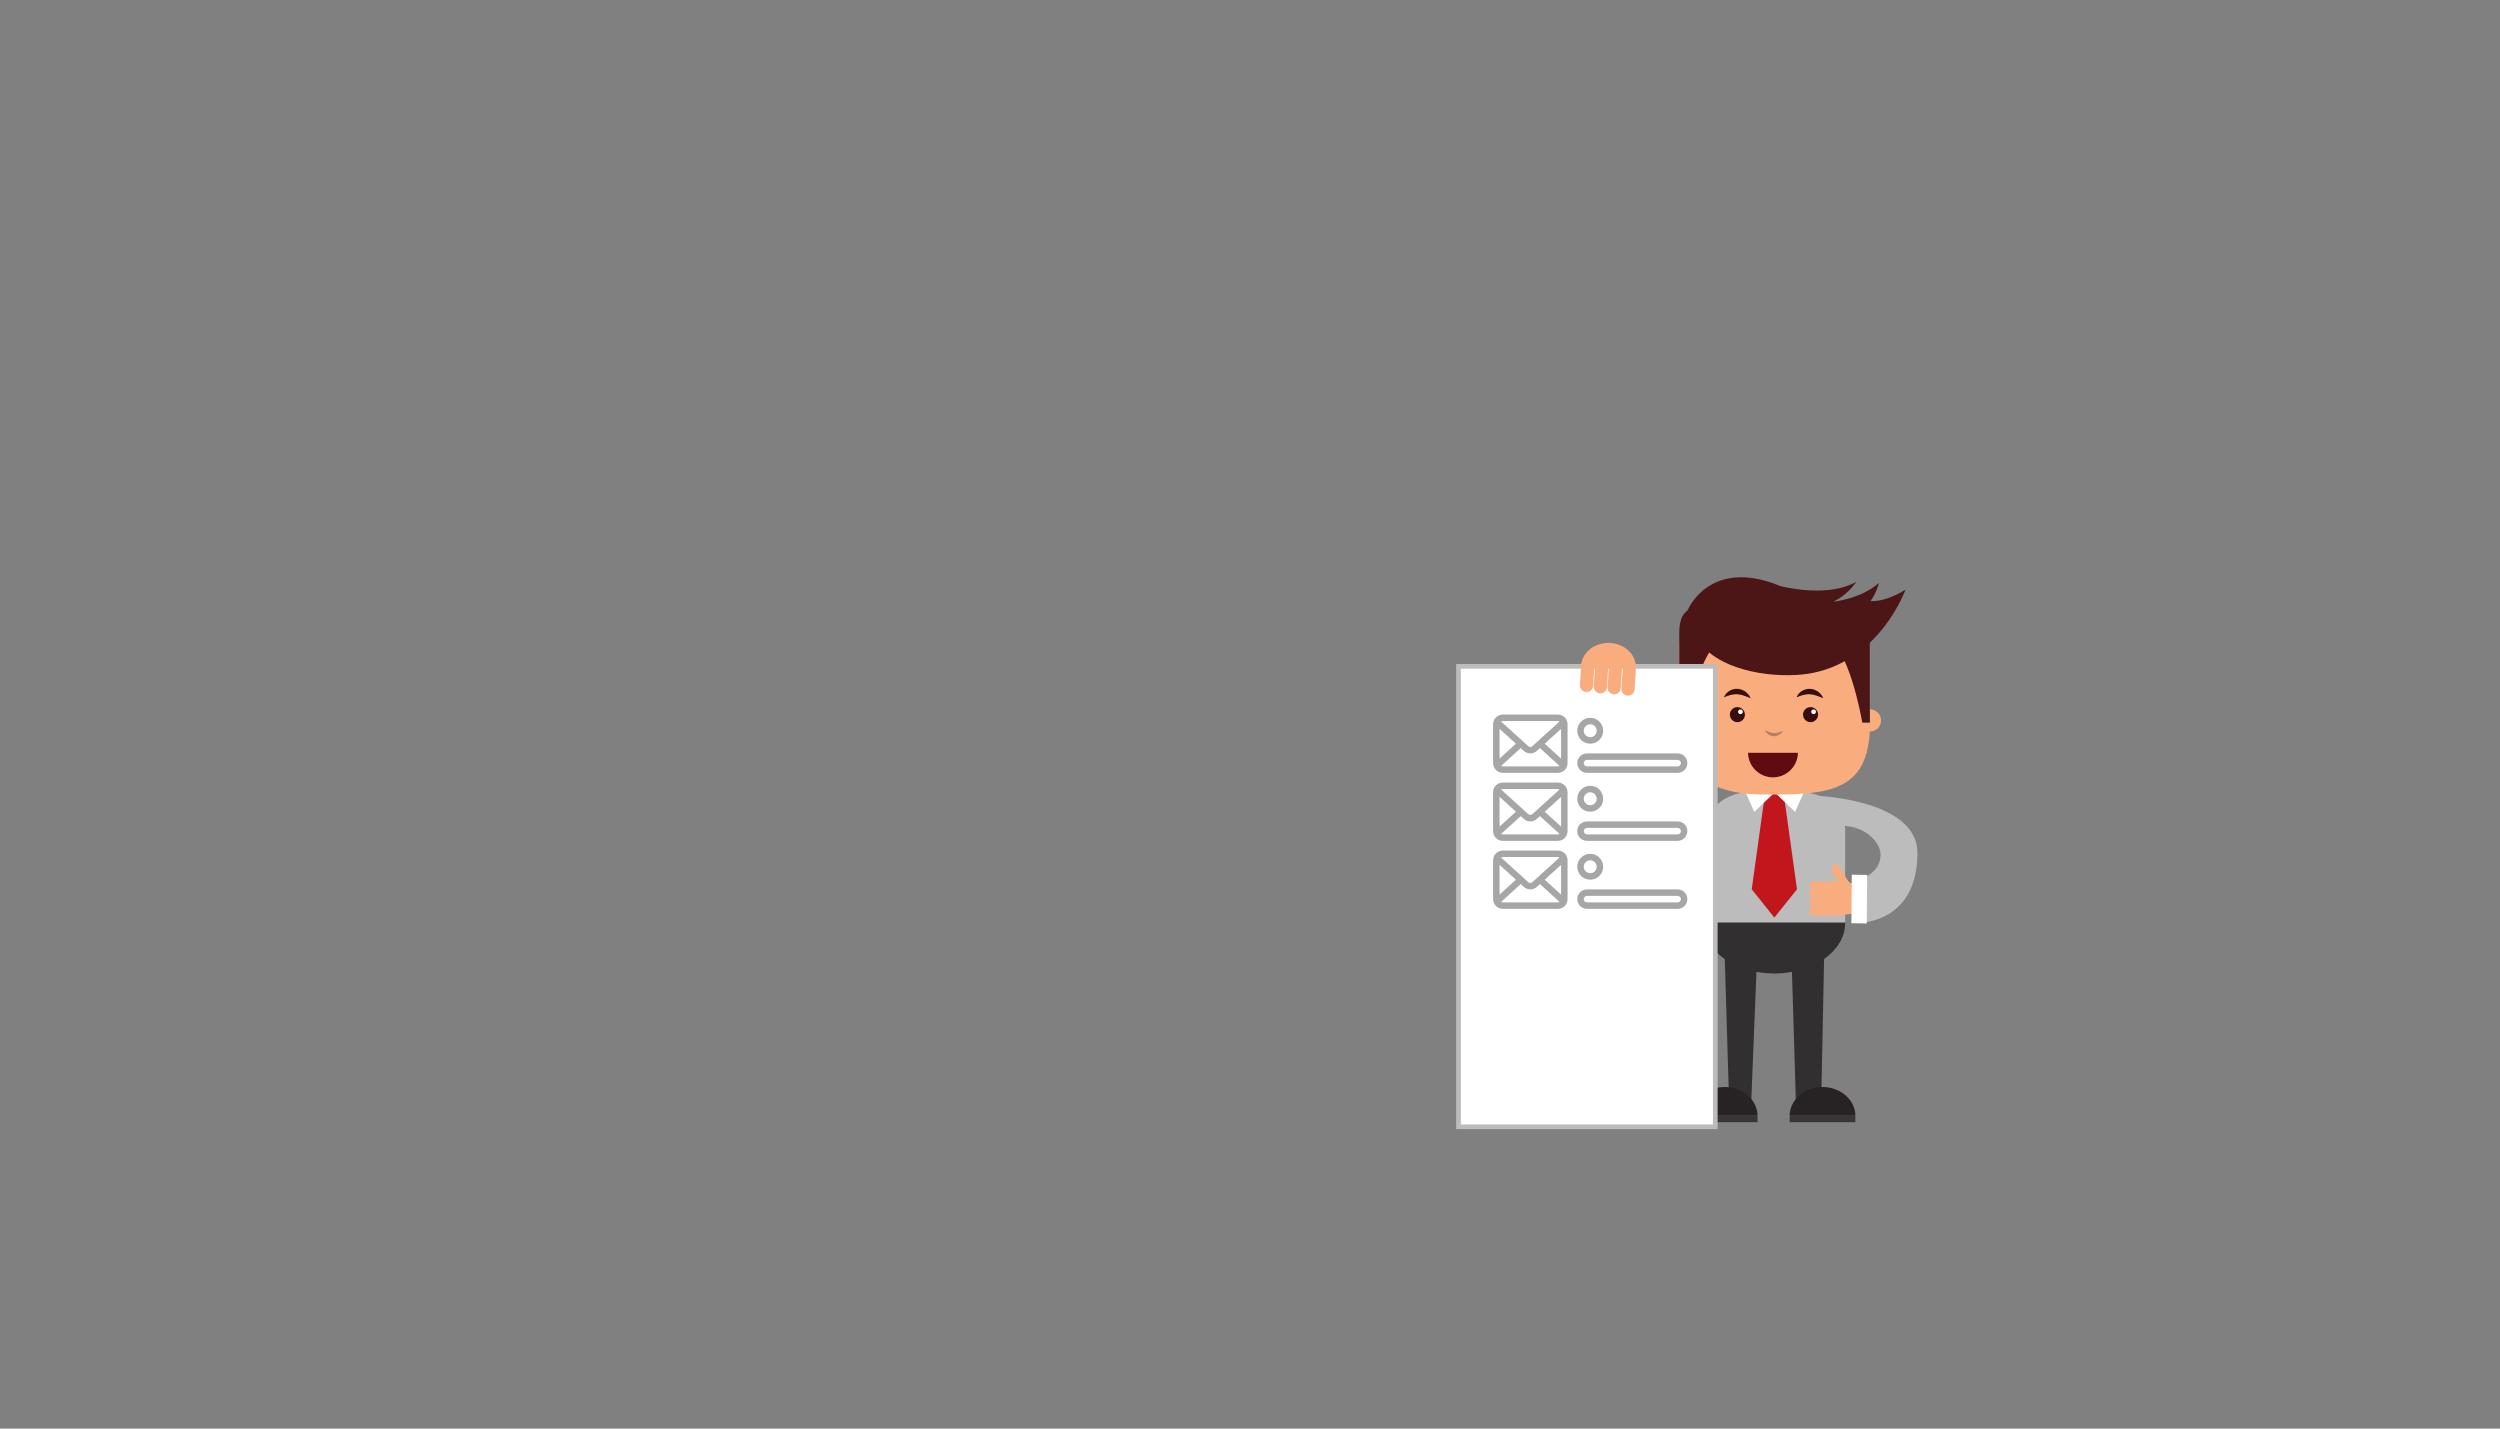
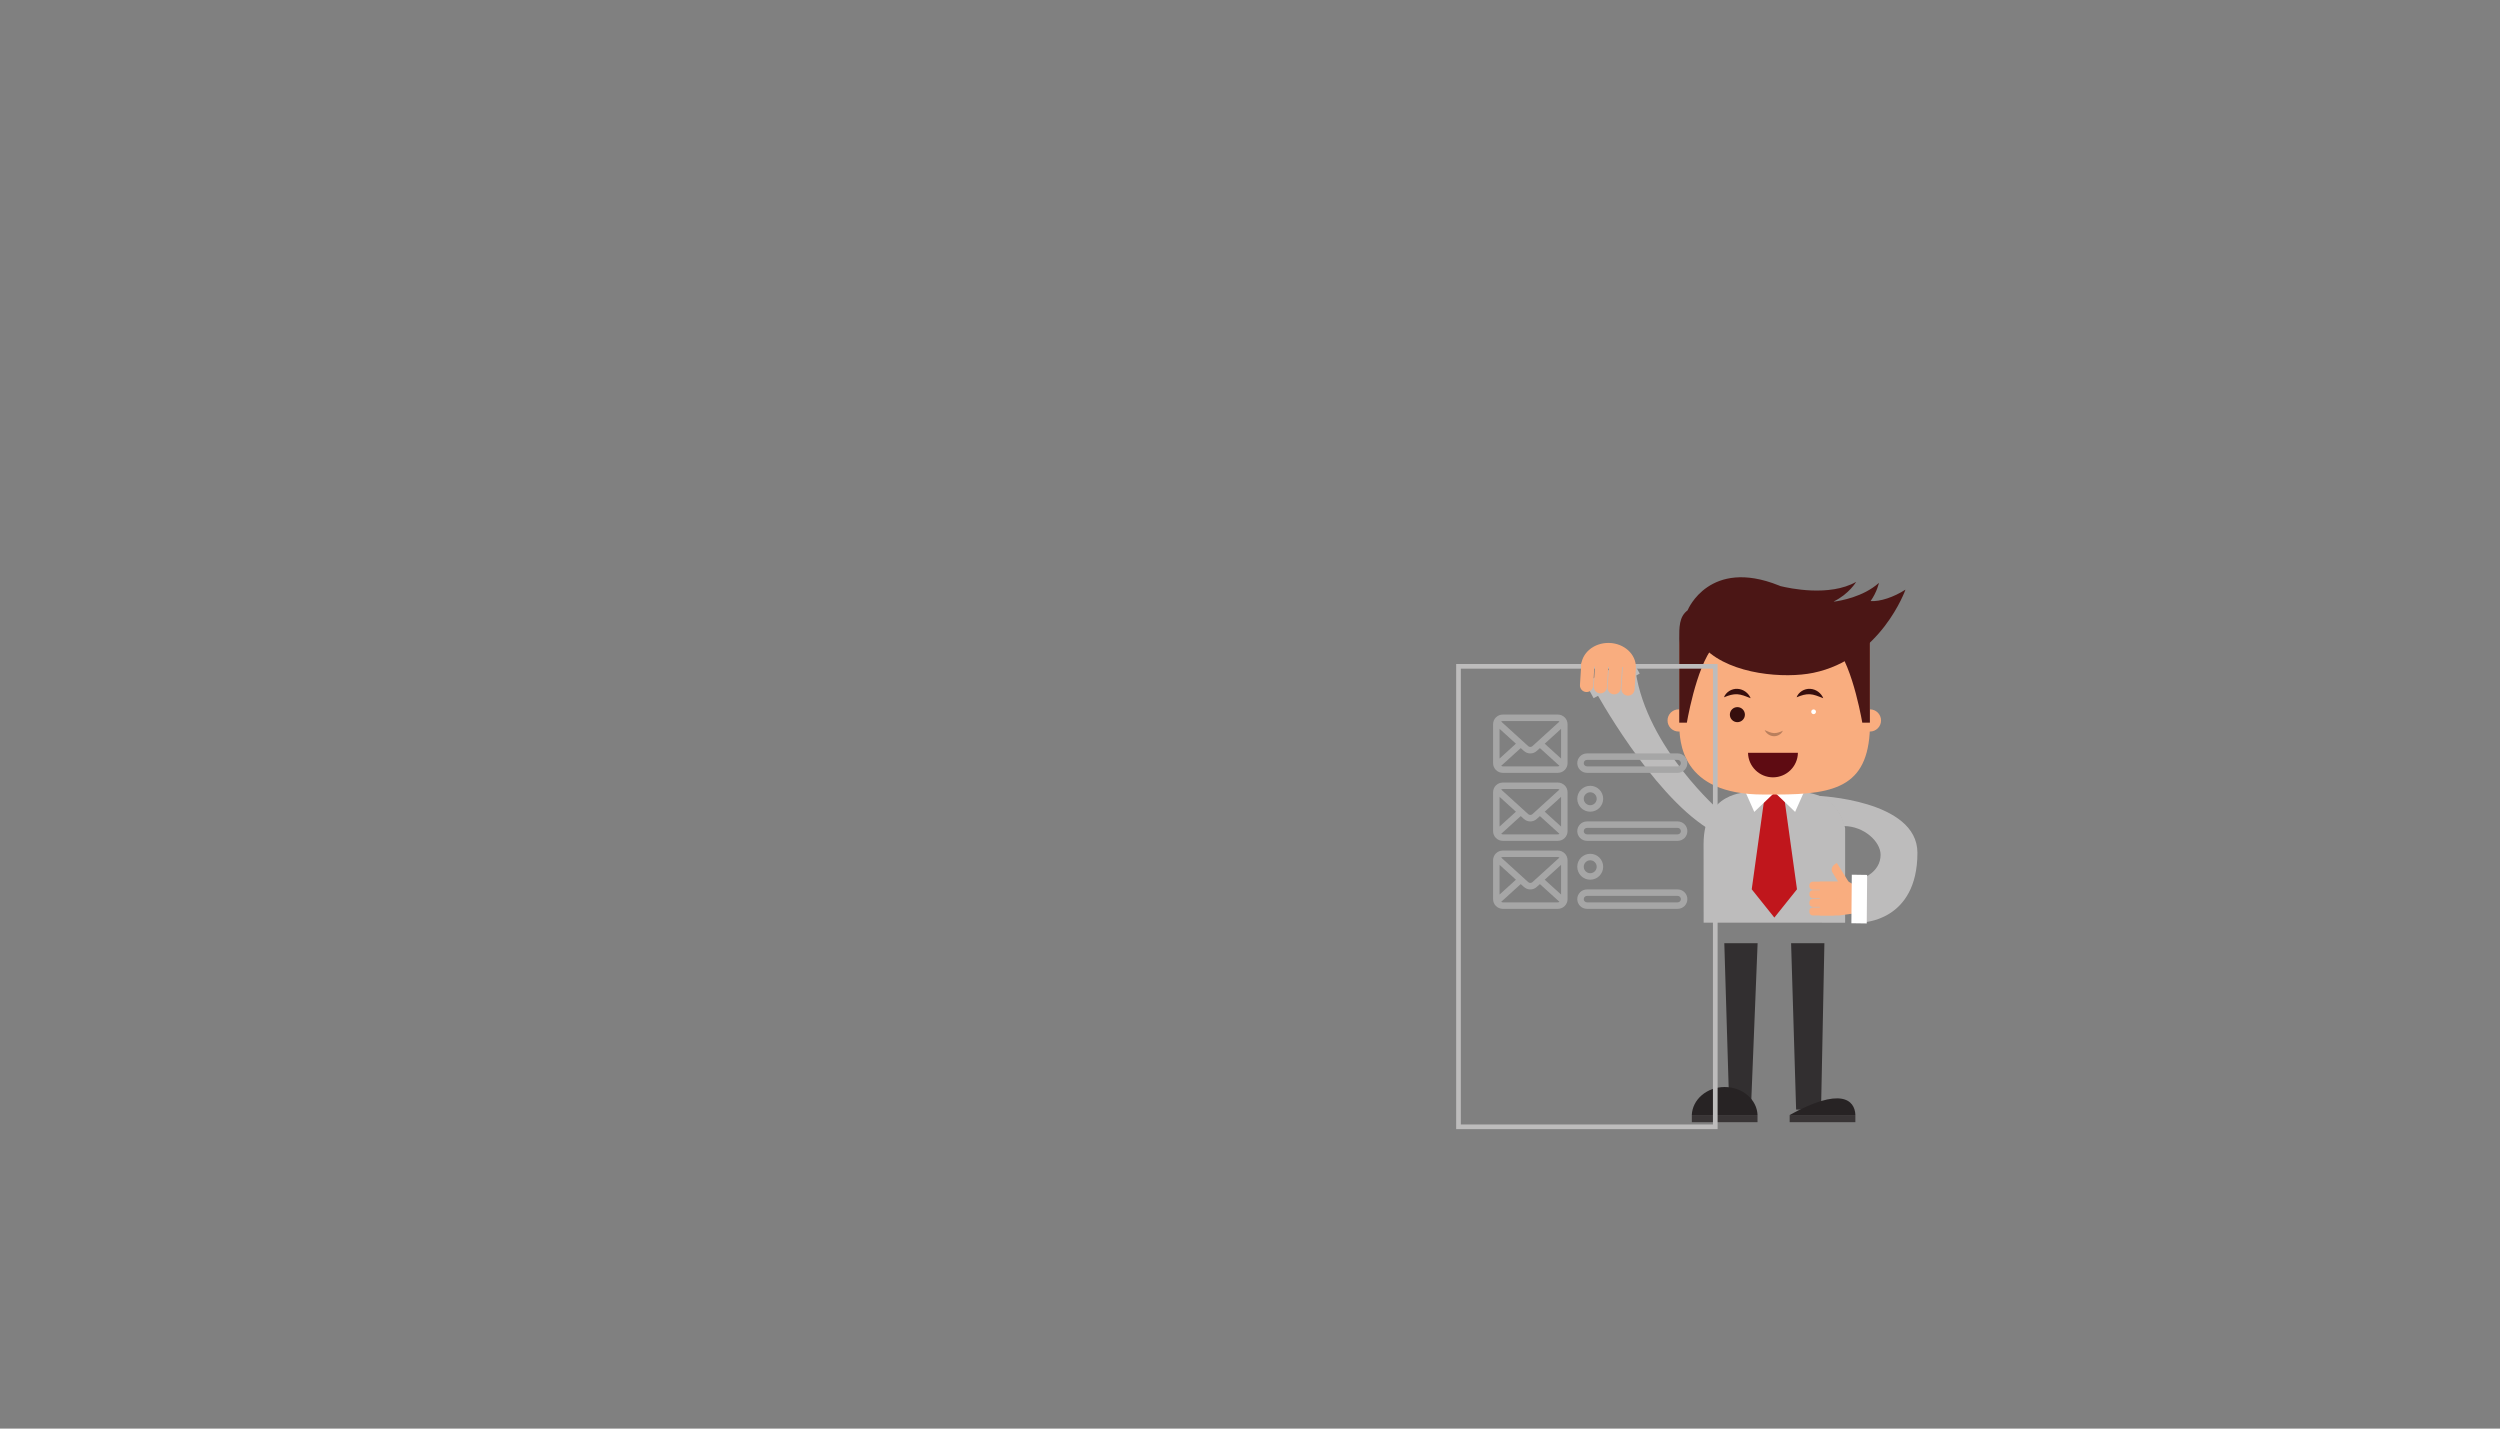
<svg xmlns="http://www.w3.org/2000/svg" width="1750" zoomAndPan="magnify" viewBox="0 0 1312.5 750" height="1000" preserveAspectRatio="xMidYMid meet" version="1.0">
  <rect x="0" y="0" width="1312.5" height="750" fill="#808080" stroke="none" />
  <defs>
    <clipPath id="ec5b2dc4c1">
      <path d="M 926 383.184 L 936.277 383.184 L 936.277 387 L 926 387 Z M 926 383.184 " clip-rule="nonzero" />
    </clipPath>
    <clipPath id="6824dd4e1f">
      <path d="M 931.426 386.52 C 931.328 386.52 931.227 386.52 931.129 386.512 C 930.086 386.457 929.09 386.066 928.289 385.496 C 927.488 384.91 926.848 384.176 926.438 383.297 C 927.328 383.672 928.121 384.062 928.91 384.34 C 929.695 384.629 930.461 384.805 931.227 384.855 C 931.352 384.859 931.484 384.867 931.613 384.867 C 933.016 384.867 934.438 384.379 936.004 383.617 C 935.641 384.523 934.93 385.25 934.082 385.773 C 933.305 386.246 932.371 386.52 931.426 386.52 " clip-rule="nonzero" />
    </clipPath>
    <clipPath id="e2b22fca71">
      <path d="M 764.402 348 L 902 348 L 902 592.785 L 764.402 592.785 Z M 764.402 348 " clip-rule="nonzero" />
    </clipPath>
    <clipPath id="a10aee1090">
      <path d="M 954 417 L 1006.652 417 L 1006.652 485 L 954 485 Z M 954 417 " clip-rule="nonzero" />
    </clipPath>
    <clipPath id="a65e9e71c9">
      <path d="M 783.867 375.145 L 823 375.145 L 823 406 L 783.867 406 Z M 783.867 375.145 " clip-rule="nonzero" />
    </clipPath>
    <clipPath id="ab779aa90f">
      <path d="M 783.867 410 L 823 410 L 823 442 L 783.867 442 Z M 783.867 410 " clip-rule="nonzero" />
    </clipPath>
    <clipPath id="854c6219c1">
      <path d="M 783.867 446 L 823 446 L 823 477.145 L 783.867 477.145 Z M 783.867 446 " clip-rule="nonzero" />
    </clipPath>
    <clipPath id="3527a92fcb">
      <path d="M 828 395 L 885.867 395 L 885.867 406 L 828 406 Z M 828 395 " clip-rule="nonzero" />
    </clipPath>
    <clipPath id="5639ae2385">
      <path d="M 828 431 L 885.867 431 L 885.867 442 L 828 442 Z M 828 431 " clip-rule="nonzero" />
    </clipPath>
    <clipPath id="2b9548ca97">
      <path d="M 828 466 L 885.867 466 L 885.867 477.145 L 828 477.145 Z M 828 466 " clip-rule="nonzero" />
    </clipPath>
  </defs>
  <path fill="#322f30" d="M 907.898 582.531 L 919.234 582.531 L 922.746 495.188 L 905.262 495.188 L 907.898 582.531 " fill-opacity="1" fill-rule="nonzero" />
  <path fill="#322f30" d="M 942.961 582.531 L 956.051 582.531 L 957.812 495.188 L 940.324 495.188 L 942.961 582.531 " fill-opacity="1" fill-rule="nonzero" />
  <path fill="#bdbcbc" d="M 917.672 416.016 L 946.234 416.016 C 946.234 416.016 964.566 415.383 968.691 434.805 L 968.691 484.422 L 894.41 484.398 L 894.379 443.191 C 894.379 415.188 917.672 416.016 917.672 416.016 " fill-opacity="1" fill-rule="nonzero" />
-   <path fill="#322f30" d="M 968.684 484.371 C 968.688 484.477 968.691 484.582 968.691 484.688 C 968.691 499.266 952.059 511.086 931.535 511.086 C 911.012 511.086 894.379 499.266 894.379 484.688 C 894.379 484.582 894.391 484.477 894.391 484.371 L 968.684 484.371 " fill-opacity="1" fill-rule="nonzero" />
  <path fill="#c0161c" d="M 919.656 466.879 L 926.719 416.051 L 936.352 416.051 L 943.418 466.879 L 931.535 481.73 L 919.656 466.879 " fill-opacity="1" fill-rule="nonzero" />
  <path fill="#ffffff" d="M 931.691 416.051 L 920.996 426.246 L 916.461 416.051 Z M 931.691 416.051 " fill-opacity="1" fill-rule="nonzero" />
  <path fill="#ffffff" d="M 931.746 416.051 L 942.438 426.246 L 946.977 416.051 Z M 931.746 416.051 " fill-opacity="1" fill-rule="nonzero" />
  <path fill="#f9ad7f" d="M 875.453 378.238 C 875.453 381.453 878.059 384.062 881.277 384.062 C 884.492 384.062 887.102 381.453 887.102 378.238 C 887.102 375.023 884.492 372.414 881.277 372.414 C 878.059 372.414 875.453 375.023 875.453 378.238 " fill-opacity="1" fill-rule="nonzero" />
  <path fill="#f9ad7f" d="M 975.902 378.238 C 975.902 381.453 978.508 384.062 981.723 384.062 C 984.941 384.062 987.547 381.453 987.547 378.238 C 987.547 375.023 984.941 372.414 981.723 372.414 C 978.508 372.414 975.902 375.023 975.902 378.238 " fill-opacity="1" fill-rule="nonzero" />
  <path fill="#f9ad7f" d="M 881.602 379.348 C 881.602 389.496 882.488 417.129 925.746 417.129 L 932.684 417.129 C 964.844 417.129 981.758 412.344 981.758 379.348 L 981.758 339.281 C 981.758 329.133 973.531 320.906 963.391 320.906 L 899.977 320.906 C 889.828 320.906 881.602 329.133 881.602 339.281 L 881.602 379.348 " fill-opacity="1" fill-rule="nonzero" />
  <path fill="#4b1615" d="M 881.602 379.418 L 881.602 335.68 C 881.602 329.453 881.43 323.645 886.164 320.32 L 903.566 336.023 C 892.84 341.258 886.715 373.07 885.594 379.418 L 881.602 379.418 " fill-opacity="1" fill-rule="nonzero" />
  <path fill="#4b1615" d="M 981.688 379.418 L 981.688 335.68 C 981.688 329.453 978.59 323.957 973.859 320.633 L 959.727 336.023 C 970.453 341.258 976.578 373.07 977.703 379.418 L 981.688 379.418 " fill-opacity="1" fill-rule="nonzero" />
  <path fill="#4b1615" d="M 886.125 320.133 C 886.125 320.133 897.449 292.781 933.805 307.324 C 934.129 307.453 934.441 307.574 934.762 307.707 C 939.414 308.852 960.484 313.402 974.477 305.484 C 974.477 305.484 970.785 311.828 962.719 315.766 C 962.879 315.785 963.031 315.797 963.188 315.812 C 965.93 315.445 978.172 313.445 986.438 306.004 C 986.438 306.004 985.496 310.684 982.066 315.566 C 986.984 315.906 994.141 313.559 1000.371 309.566 C 1000.371 309.566 987.57 345.91 951.91 353.25 C 937.129 356.293 909.223 354.281 895.383 340.809 C 895.383 340.809 883.902 332.859 886.125 320.133 " fill-opacity="1" fill-rule="nonzero" />
  <path fill="#5e0b12" d="M 943.906 395.207 C 943.793 402.344 937.977 408.102 930.809 408.102 C 923.645 408.102 917.824 402.344 917.711 395.207 L 943.906 395.207 " fill-opacity="1" fill-rule="nonzero" />
  <path fill="#360e0d" d="M 908.172 375.188 C 908.172 377.371 909.941 379.141 912.125 379.141 C 914.305 379.141 916.078 377.371 916.078 375.188 C 916.078 373.004 914.305 371.234 912.125 371.234 C 909.941 371.234 908.172 373.004 908.172 375.188 " fill-opacity="1" fill-rule="nonzero" />
-   <path fill="#ffffff" d="M 912.488 373.68 C 912.488 374.367 913.047 374.93 913.734 374.93 C 914.43 374.93 914.984 374.367 914.984 373.68 C 914.984 372.992 914.43 372.434 913.734 372.434 C 913.047 372.434 912.488 372.992 912.488 373.68 " fill-opacity="1" fill-rule="nonzero" />
-   <path fill="#360e0d" d="M 946.582 375.188 C 946.582 377.371 948.348 379.141 950.527 379.141 C 952.711 379.141 954.48 377.371 954.48 375.188 C 954.48 373.004 952.711 371.234 950.527 371.234 C 948.348 371.234 946.582 373.004 946.582 375.188 " fill-opacity="1" fill-rule="nonzero" />
  <path fill="#ffffff" d="M 950.891 373.68 C 950.891 374.367 951.453 374.93 952.141 374.93 C 952.832 374.93 953.391 374.367 953.391 373.68 C 953.391 372.992 952.832 372.434 952.141 372.434 C 951.453 372.434 950.891 372.992 950.891 373.68 " fill-opacity="1" fill-rule="nonzero" />
  <path fill="#360e0d" d="M 905.09 366.086 C 905.57 364.707 906.594 363.586 907.844 362.781 C 909.105 361.98 910.68 361.547 912.238 361.645 C 913.809 361.727 915.289 362.324 916.465 363.199 C 917.637 364.086 918.559 365.215 919.094 366.562 C 917.734 366.066 916.551 365.547 915.402 365.172 C 914.25 364.789 913.16 364.551 912.082 364.484 C 910.996 364.422 909.906 364.535 908.758 364.816 C 907.602 365.102 906.414 365.531 905.09 366.086 " fill-opacity="1" fill-rule="nonzero" />
  <path fill="#360e0d" d="M 943.219 366.086 C 943.695 364.707 944.719 363.582 945.973 362.781 C 947.23 361.98 948.805 361.547 950.367 361.645 C 951.93 361.727 953.418 362.324 954.59 363.199 C 955.762 364.086 956.684 365.215 957.219 366.562 C 955.859 366.066 954.68 365.547 953.523 365.172 C 952.379 364.789 951.285 364.551 950.203 364.484 C 949.121 364.422 948.031 364.535 946.879 364.816 C 945.727 365.102 944.539 365.531 943.219 366.086 " fill-opacity="1" fill-rule="nonzero" />
  <g clip-path="url(#ec5b2dc4c1)">
    <g clip-path="url(#6824dd4e1f)">
      <path fill="#b97f5d" d="M 926.438 386.52 L 936.004 386.52 L 936.004 383.297 L 926.438 383.297 Z M 926.438 386.52 " fill-opacity="1" fill-rule="nonzero" />
    </g>
  </g>
  <path fill="#272324" d="M 888.195 585.375 C 888.523 577.219 896.109 570.684 905.453 570.684 C 914.793 570.684 922.387 577.219 922.711 585.375 L 888.195 585.375 " fill-opacity="1" fill-rule="nonzero" />
  <path fill="#393536" d="M 888.211 589.148 L 922.695 589.148 L 922.695 585.395 L 888.211 585.395 L 888.211 589.148 " fill-opacity="1" fill-rule="nonzero" />
-   <path fill="#272324" d="M 939.562 585.375 C 939.891 577.219 947.48 570.684 956.82 570.684 C 966.16 570.684 973.758 577.219 974.078 585.375 L 939.562 585.375 " fill-opacity="1" fill-rule="nonzero" />
+   <path fill="#272324" d="M 939.562 585.375 C 966.16 570.684 973.758 577.219 974.078 585.375 L 939.562 585.375 " fill-opacity="1" fill-rule="nonzero" />
  <path fill="#393536" d="M 939.574 589.148 L 974.066 589.148 L 974.066 585.395 L 939.574 585.395 L 939.574 589.148 " fill-opacity="1" fill-rule="nonzero" />
  <path fill="#bdbcbc" d="M 903.309 426.141 C 903.309 426.141 864.758 392.957 858.715 352.59 L 837.48 362.676 C 837.48 362.676 866.52 416.016 896.621 434.977 L 903.309 426.141 " fill-opacity="1" fill-rule="nonzero" />
  <path fill="#bdbcbc" d="M 836.633 366.543 L 860.848 353.648 L 856.418 345.461 L 832.207 358.359 L 836.633 366.543 " fill-opacity="1" fill-rule="nonzero" />
-   <path fill="#ffffff" d="M 900.52 591.562 L 765.711 591.562 L 765.711 349.82 L 900.52 349.82 L 900.52 591.562 " fill-opacity="1" fill-rule="nonzero" />
  <g clip-path="url(#e2b22fca71)">
    <path fill="#bdbcbc" d="M 900.52 591.562 L 900.52 590.34 L 766.938 590.34 L 766.938 351.047 L 899.293 351.047 L 899.293 591.562 L 900.52 591.562 L 900.52 590.34 L 900.52 591.562 L 901.742 591.562 L 901.742 348.598 L 764.488 348.598 L 764.488 592.785 L 901.742 592.785 L 901.742 591.562 L 900.52 591.562 " fill-opacity="1" fill-rule="nonzero" />
  </g>
  <path fill="#f9ad7f" d="M 851.91 350.93 C 852.039 349.02 853.695 347.578 855.613 347.715 C 857.523 347.852 858.961 349.512 858.82 351.422 L 858.168 361.992 C 858.035 363.902 856.375 365.348 854.461 365.211 C 852.555 365.07 851.113 363.414 851.25 361.508 L 851.91 350.93 " fill-opacity="1" fill-rule="nonzero" />
  <path fill="#f9ad7f" d="M 844.645 350.254 C 844.777 348.344 846.434 346.902 848.348 347.039 C 850.254 347.172 851.699 348.836 851.562 350.742 L 850.902 361.316 C 850.77 363.227 849.109 364.668 847.199 364.531 C 845.289 364.398 843.848 362.738 843.984 360.828 L 844.645 350.254 " fill-opacity="1" fill-rule="nonzero" />
  <path fill="#f9ad7f" d="M 837.398 349.734 C 837.535 347.824 839.191 346.383 841.102 346.516 C 843.012 346.656 844.453 348.316 844.316 350.223 L 843.66 360.797 C 843.523 362.707 841.863 364.148 839.953 364.016 C 838.047 363.879 836.605 362.219 836.738 360.312 L 837.398 349.734 " fill-opacity="1" fill-rule="nonzero" />
  <path fill="#f9ad7f" d="M 830.141 349.027 C 830.277 347.117 831.938 345.676 833.848 345.809 C 835.758 345.945 837.199 347.605 837.062 349.512 L 836.406 360.086 C 836.266 362.004 834.609 363.441 832.699 363.305 C 830.793 363.168 829.348 361.508 829.48 359.602 L 830.141 349.027 " fill-opacity="1" fill-rule="nonzero" />
  <path fill="#f9ad7f" d="M 858.836 350.395 C 858.961 343.445 852.633 337.688 844.695 337.539 C 836.754 337.395 830.219 342.91 830.086 349.863 L 858.836 350.395 " fill-opacity="1" fill-rule="nonzero" />
  <g clip-path="url(#a10aee1090)">
    <path fill="#bdbcbc" d="M 954.242 417.809 L 954.355 417.938 C 959.496 419.77 965.688 423.996 968.121 433.688 C 978.527 433.723 987.316 441.805 987.316 448.75 C 987.316 457.992 977.562 461.25 977.562 461.25 L 977.387 484.281 C 977.387 484.281 1006.648 484.02 1006.648 447.707 C 1006.648 419.863 954.242 417.809 954.242 417.809 " fill-opacity="1" fill-rule="nonzero" />
  </g>
  <path fill="#f9ad7f" d="M 970.461 462.871 L 955.363 462.871 L 955.363 480.633 L 965.574 480.633 L 976.867 479.023 L 976.867 466.523 L 970.461 462.871 " fill-opacity="1" fill-rule="nonzero" />
  <path fill="#f9ad7f" d="M 949.93 465.309 C 949.93 466.297 950.734 467.098 951.723 467.098 L 965.242 467.098 C 966.227 467.098 967.027 466.297 967.027 465.309 L 967.027 464.66 C 967.027 463.672 966.227 462.871 965.242 462.871 L 951.723 462.871 C 950.734 462.871 949.93 463.672 949.93 464.66 L 949.93 465.309 " fill-opacity="1" fill-rule="nonzero" />
  <path fill="#f9ad7f" d="M 949.93 469.789 C 949.93 470.777 950.734 471.578 951.723 471.578 L 965.242 471.578 C 966.227 471.578 967.027 470.777 967.027 469.789 L 967.027 469.141 C 967.027 468.152 966.227 467.355 965.242 467.355 L 951.723 467.355 C 950.734 467.355 949.93 468.152 949.93 469.141 L 949.93 469.789 " fill-opacity="1" fill-rule="nonzero" />
  <path fill="#f9ad7f" d="M 949.93 474.32 C 949.93 475.309 950.734 476.113 951.723 476.113 L 963.848 476.113 C 964.836 476.113 965.641 475.309 965.641 474.32 L 965.641 473.672 C 965.641 472.688 964.836 471.887 963.848 471.887 L 951.723 471.887 C 950.734 471.887 949.93 472.688 949.93 473.672 L 949.93 474.32 " fill-opacity="1" fill-rule="nonzero" />
  <path fill="#f9ad7f" d="M 949.93 478.844 C 949.93 479.832 950.734 480.633 951.723 480.633 L 962.359 480.633 C 963.348 480.633 964.148 479.832 964.148 478.844 L 964.148 478.195 C 964.148 477.207 963.348 476.41 962.359 476.41 L 951.723 476.41 C 950.734 476.41 949.93 477.207 949.93 478.195 L 949.93 478.844 " fill-opacity="1" fill-rule="nonzero" />
  <path fill="#f9ad7f" d="M 962.055 458.059 C 960.289 454.941 964.355 453.07 964.355 453.07 C 964.355 453.07 965.629 455.117 966.309 456.188 L 972.086 465.488 C 972.77 466.559 972.457 467.98 971.387 468.664 C 970.316 469.348 968.84 468.973 968.152 467.906 L 962.055 458.059 " fill-opacity="1" fill-rule="nonzero" />
  <path fill="#ffffff" d="M 971.98 484.699 L 972.195 459.215 L 980.25 459.332 L 980.039 484.812 L 971.98 484.699 " fill-opacity="1" fill-rule="nonzero" />
  <g clip-path="url(#a65e9e71c9)">
    <path fill="#a6a6a6" d="M 817.867 378.543 C 818.191 378.543 818.473 378.656 818.73 378.809 L 804.5 391.73 C 803.895 392.289 802.941 392.281 802.336 391.738 L 788.105 378.809 C 788.363 378.656 788.648 378.543 788.969 378.543 Z M 819.566 382.641 L 819.566 398.246 L 810.98 390.441 Z M 788.969 402.344 C 788.648 402.344 788.363 402.23 788.105 402.078 L 798.383 392.742 L 800.051 394.254 C 801.016 395.125 802.215 395.555 803.418 395.555 C 804.621 395.555 805.828 395.125 806.785 394.246 L 808.453 392.742 L 818.73 402.078 C 818.473 402.23 818.191 402.344 817.867 402.344 Z M 795.855 390.441 L 787.27 398.246 L 787.27 382.641 Z M 788.969 405.742 L 817.867 405.742 C 820.684 405.742 822.969 403.457 822.969 400.645 L 822.969 380.242 C 822.969 377.426 820.684 375.145 817.867 375.145 L 788.969 375.145 C 786.152 375.145 783.867 377.426 783.867 380.242 L 783.867 400.645 C 783.867 403.457 786.152 405.742 788.969 405.742 " fill-opacity="1" fill-rule="nonzero" />
  </g>
  <g clip-path="url(#ab779aa90f)">
    <path fill="#a6a6a6" d="M 817.867 414.242 C 818.191 414.242 818.473 414.355 818.73 414.508 L 804.5 427.43 C 803.895 427.988 802.941 427.98 802.336 427.438 L 788.105 414.508 C 788.363 414.355 788.648 414.242 788.969 414.242 Z M 819.566 418.34 L 819.566 433.945 L 810.98 426.145 Z M 788.969 438.043 C 788.648 438.043 788.363 437.93 788.105 437.777 L 798.383 428.441 L 800.051 429.953 C 801.016 430.824 802.215 431.258 803.418 431.258 C 804.621 431.258 805.828 430.824 806.785 429.949 L 808.453 428.441 L 818.73 437.777 C 818.473 437.93 818.191 438.043 817.867 438.043 Z M 795.855 426.145 L 787.27 433.945 L 787.27 418.34 Z M 788.969 441.441 L 817.867 441.441 C 820.684 441.441 822.969 439.16 822.969 436.344 L 822.969 415.941 C 822.969 413.129 820.684 410.844 817.867 410.844 L 788.969 410.844 C 786.152 410.844 783.867 413.129 783.867 415.941 L 783.867 436.344 C 783.867 439.16 786.152 441.441 788.969 441.441 " fill-opacity="1" fill-rule="nonzero" />
  </g>
  <g clip-path="url(#854c6219c1)">
    <path fill="#a6a6a6" d="M 817.867 449.941 C 818.191 449.941 818.473 450.055 818.73 450.207 L 804.5 463.133 C 803.895 463.684 802.941 463.684 802.336 463.137 L 788.105 450.207 C 788.363 450.055 788.648 449.941 788.969 449.941 Z M 819.566 454.039 L 819.566 469.641 L 810.98 461.844 Z M 788.969 473.742 C 788.648 473.742 788.363 473.629 788.105 473.477 L 798.383 464.141 L 800.051 465.656 C 801.016 466.523 802.215 466.957 803.418 466.957 C 804.621 466.957 805.828 466.52 806.785 465.648 L 808.453 464.141 L 818.73 473.477 C 818.473 473.629 818.191 473.742 817.867 473.742 Z M 795.855 461.844 L 787.27 469.641 L 787.27 454.039 Z M 788.969 477.145 L 817.867 477.145 C 820.684 477.145 822.969 474.859 822.969 472.043 L 822.969 451.645 C 822.969 448.828 820.684 446.543 817.867 446.543 L 788.969 446.543 C 786.152 446.543 783.867 448.828 783.867 451.645 L 783.867 472.043 C 783.867 474.859 786.152 477.145 788.969 477.145 " fill-opacity="1" fill-rule="nonzero" />
  </g>
-   <path fill="#a6a6a6" d="M 834.867 380.242 C 836.742 380.242 838.27 381.77 838.27 383.645 C 838.27 385.516 836.742 387.043 834.867 387.043 C 832.996 387.043 831.469 385.516 831.469 383.645 C 831.469 381.77 832.996 380.242 834.867 380.242 Z M 834.867 390.441 C 838.621 390.441 841.668 387.395 841.668 383.645 C 841.668 379.891 838.621 376.844 834.867 376.844 C 831.117 376.844 828.066 379.891 828.066 383.645 C 828.066 387.395 831.117 390.441 834.867 390.441 " fill-opacity="1" fill-rule="nonzero" />
  <g clip-path="url(#3527a92fcb)">
    <path fill="#a6a6a6" d="M 880.77 402.344 L 833.168 402.344 C 832.23 402.344 831.469 401.578 831.469 400.645 C 831.469 399.707 832.23 398.941 833.168 398.941 L 880.77 398.941 C 881.703 398.941 882.469 399.707 882.469 400.645 C 882.469 401.578 881.703 402.344 880.77 402.344 Z M 880.77 395.543 L 833.168 395.543 C 830.352 395.543 828.066 397.828 828.066 400.645 C 828.066 403.457 830.352 405.742 833.168 405.742 L 880.77 405.742 C 883.582 405.742 885.867 403.457 885.867 400.645 C 885.867 397.828 883.582 395.543 880.77 395.543 " fill-opacity="1" fill-rule="nonzero" />
  </g>
  <path fill="#a6a6a6" d="M 834.867 415.941 C 836.742 415.941 838.27 417.469 838.27 419.344 C 838.27 421.215 836.742 422.742 834.867 422.742 C 832.996 422.742 831.469 421.215 831.469 419.344 C 831.469 417.469 832.996 415.941 834.867 415.941 Z M 834.867 426.145 C 838.621 426.145 841.668 423.094 841.668 419.344 C 841.668 415.59 838.621 412.543 834.867 412.543 C 831.117 412.543 828.066 415.59 828.066 419.344 C 828.066 423.094 831.117 426.145 834.867 426.145 " fill-opacity="1" fill-rule="nonzero" />
  <g clip-path="url(#5639ae2385)">
    <path fill="#a6a6a6" d="M 880.77 438.043 L 833.168 438.043 C 832.23 438.043 831.469 437.277 831.469 436.344 C 831.469 435.406 832.23 434.645 833.168 434.645 L 880.77 434.645 C 881.703 434.645 882.469 435.406 882.469 436.344 C 882.469 437.277 881.703 438.043 880.77 438.043 Z M 880.77 431.242 L 833.168 431.242 C 830.352 431.242 828.066 433.527 828.066 436.344 C 828.066 439.16 830.352 441.441 833.168 441.441 L 880.77 441.441 C 883.582 441.441 885.867 439.16 885.867 436.344 C 885.867 433.527 883.582 431.242 880.77 431.242 " fill-opacity="1" fill-rule="nonzero" />
  </g>
  <path fill="#a6a6a6" d="M 834.867 451.645 C 836.742 451.645 838.27 453.172 838.27 455.043 C 838.27 456.914 836.742 458.441 834.867 458.441 C 832.996 458.441 831.469 456.914 831.469 455.043 C 831.469 453.172 832.996 451.645 834.867 451.645 Z M 834.867 461.844 C 838.621 461.844 841.668 458.793 841.668 455.043 C 841.668 451.289 838.621 448.242 834.867 448.242 C 831.117 448.242 828.066 451.289 828.066 455.043 C 828.066 458.793 831.117 461.844 834.867 461.844 " fill-opacity="1" fill-rule="nonzero" />
  <g clip-path="url(#2b9548ca97)">
    <path fill="#a6a6a6" d="M 880.77 473.742 L 833.168 473.742 C 832.23 473.742 831.469 472.98 831.469 472.043 C 831.469 471.105 832.23 470.344 833.168 470.344 L 880.77 470.344 C 881.703 470.344 882.469 471.105 882.469 472.043 C 882.469 472.98 881.703 473.742 880.77 473.742 Z M 880.77 466.941 L 833.168 466.941 C 830.352 466.941 828.066 469.227 828.066 472.043 C 828.066 474.859 830.352 477.145 833.168 477.145 L 880.77 477.145 C 883.582 477.145 885.867 474.859 885.867 472.043 C 885.867 469.227 883.582 466.941 880.77 466.941 " fill-opacity="1" fill-rule="nonzero" />
  </g>
</svg>